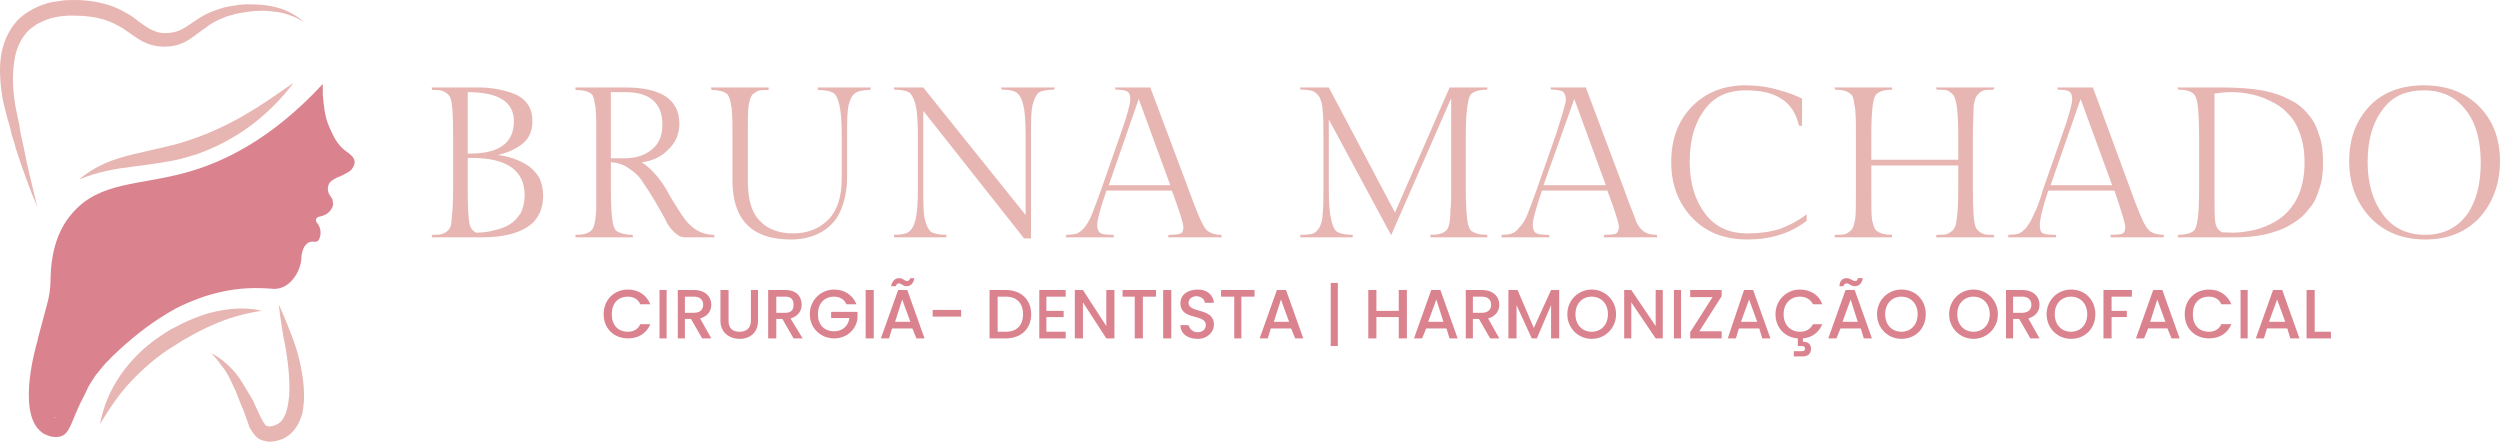
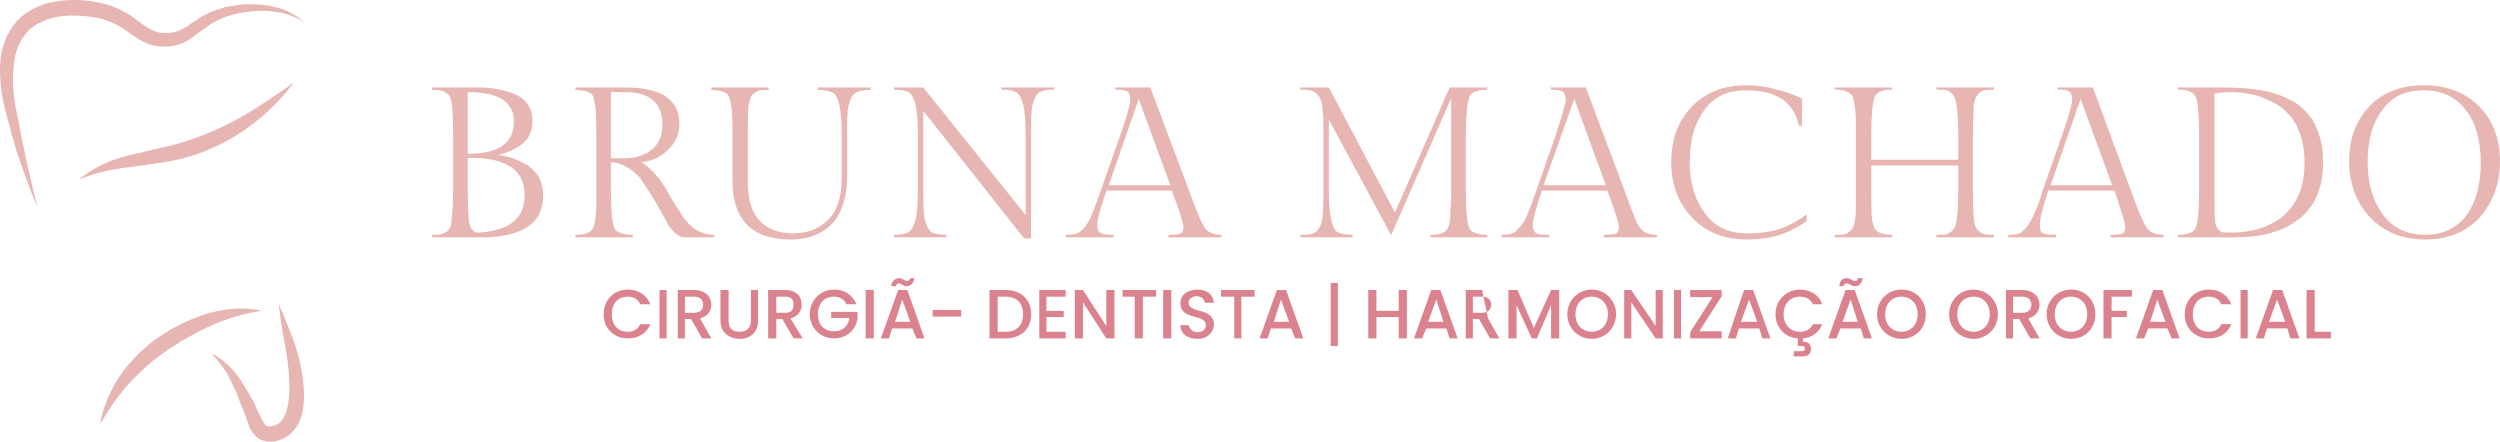
<svg xmlns="http://www.w3.org/2000/svg" xml:space="preserve" width="100%" height="100%" version="1.1" style="shape-rendering:geometricPrecision; text-rendering:geometricPrecision; image-rendering:optimizeQuality; fill-rule:evenodd; clip-rule:evenodd" viewBox="0 0 90169.37 15931.26">
  <defs>
    <style type="text/css"> .fil1 {fill:#E7B5B2} .fil0 {fill:#DB828F} </style>
  </defs>
  <g id="Camada_x0020_1">
-     <path class="fil0" d="M12494.23 5465.41c-357.04,-250.11 -495.89,-620.65 -614.9,-880.02 -178.52,-398.33 -198.36,-778.13 -238.03,-1185.72 0,-148.21 0,-277.9 0,-361.27l0 -9.26c-1884.37,2037.95 -3649.72,2843.86 -4939.03,3195.87 -1666.18,463.17 -3114.16,324.22 -4086.1,1454.36 -634.74,713.28 -773.59,1630.36 -793.42,2334.37 0,18.53 0,46.32 0,64.85 0,296.43 -39.67,611.38 -138.85,944.87 -79.34,314.95 -158.68,583.59 -317.37,1185.71 0,9.27 0,18.53 0,27.79 -138.84,472.44 -773.58,2825.34 218.19,3408.94 39.67,18.52 297.54,166.74 575.23,101.89 357.04,-83.37 396.71,-509.48 753.75,-1241.29 79.34,-138.95 138.85,-287.17 238.03,-472.44 0,-9.26 0,-18.52 0,-27.79 19.83,-9.26 19.83,-18.52 19.83,-27.79 39.67,-64.84 119.01,-213.06 238.03,-379.8 0,-18.52 19.83,-37.05 39.67,-55.58 0,0 0,0 0,-9.26 0,0 0,0 0,0 0,-9.26 19.83,-18.53 19.83,-27.79 19.84,-18.53 39.67,-37.05 59.51,-64.84 59.51,-74.11 138.85,-185.27 238.02,-287.17l0 -9.26c1447.99,-1519.2 2776.97,-2121.32 2776.97,-2121.32 515.72,-231.59 1527.33,-676.23 2876.14,-629.92 178.52,0 357.04,18.53 476.05,27.79 0,0 0,0 0,0 198.36,-9.26 317.37,-64.84 396.71,-111.16 317.37,-185.26 535.56,-583.59 575.23,-944.86 0,-157.48 19.83,-259.38 79.34,-407.59 59.51,-129.69 178.52,-250.12 317.37,-240.85 19.83,0 19.83,0 39.67,0 39.67,0 79.34,9.26 119.01,-9.27 59.51,-9.26 79.34,-64.84 99.18,-111.16 79.34,-185.26 39.67,-416.85 -99.18,-574.33 0,0 0,0 0,0 -59.51,-74.11 -19.83,-185.27 79.34,-203.79 99.18,-18.53 198.36,-55.58 277.7,-101.9 99.18,-64.84 178.52,-166.74 218.19,-268.64 19.83,-64.84 19.83,-120.42 0,-185.27 0,-18.52 0,-37.05 0,-55.58 -39.67,-83.37 -99.18,-148.21 -138.85,-231.58 -59.51,-129.69 -39.67,-287.17 39.67,-398.33 39.67,-46.32 79.34,-64.84 158.69,-120.42 138.84,-83.37 198.35,-83.37 357.03,-166.75 79.35,-46.31 138.85,-74.1 178.52,-101.89 19.84,-18.53 39.67,-27.79 59.51,-46.32 0,-9.26 19.83,-9.26 19.83,-18.53 19.84,-27.79 119.02,-148.21 119.02,-277.9 0,-185.27 -218.19,-324.22 -297.53,-379.8zm-10532.63 9578.36c19.83,9.27 19.83,9.27 39.67,18.53 0,9.26 -79.34,0 -39.67,-18.53z" />
    <path class="fil1" d="M9042.86 4529.81c-595.07,444.64 -1269.47,796.65 -1963.71,1037.5 -99.18,27.79 -178.52,55.58 -277.7,83.37 -79.34,27.79 -178.52,46.32 -257.86,74.11 -178.52,46.31 -376.88,83.37 -555.39,111.16 -357.04,64.84 -714.08,111.16 -1071.12,157.48 -714.08,83.37 -1388.48,194.53 -2062.89,481.69 277.7,-240.85 595.07,-435.38 932.27,-583.59 337.2,-148.22 694.24,-250.11 1051.28,-333.48 714.08,-176.01 1408.32,-296.43 2062.89,-528.02 654.57,-222.32 1289.3,-518.75 1904.2,-870.76 595.06,-342.74 1190.13,-759.6 1785.19,-1176.45 -436.38,583.59 -952.1,1102.34 -1547.16,1546.99zm1428.15 -3974c-79.34,-37.06 -178.52,-55.58 -257.86,-83.37 -39.67,-9.27 -99.18,-18.53 -138.85,-27.79l-59.51 -9.27 -79.34 -9.26c-357.04,-55.58 -714.07,-46.32 -1071.11,9.26 -178.52,27.79 -357.04,55.58 -515.72,111.16l-138.85 37.06 -59.51 18.52 -59.51 27.79 -119.01 46.32 -119.01 55.58c-158.69,74.11 -297.53,157.48 -436.38,268.64 -158.69,101.9 -297.53,222.32 -456.22,333.48 -158.68,111.16 -337.2,222.32 -555.39,287.17 -218.19,55.58 -416.54,74.11 -634.73,55.58 -218.19,-18.53 -436.38,-83.37 -634.74,-185.27 -178.52,-101.9 -337.2,-213.06 -495.89,-324.22 -138.84,-101.9 -277.69,-194.53 -436.38,-268.64 -138.84,-83.37 -297.53,-138.95 -456.21,-194.53 -317.37,-92.63 -674.41,-138.95 -1031.44,-138.95 -158.69,-9.26 -337.21,0 -495.89,18.53 -99.18,9.26 -178.52,27.79 -257.86,46.31l-119.02 27.79 -59.5 18.53 -59.51 18.53 -119.01 46.31 -99.18 46.32 -59.5 27.79 -59.51 27.79 -99.18 55.58 -99.18 74.11c-39.67,18.53 -59.5,46.32 -99.17,74.11 -19.84,27.79 -59.51,46.31 -79.34,74.1 -19.84,27.79 -59.51,55.58 -79.35,92.64 -198.35,231.58 -337.2,546.54 -396.71,880.02 -59.5,333.48 -79.34,685.49 -59.5,1046.77 19.83,352.01 79.34,713.28 158.68,1074.55l59.51 268.64c19.83,92.63 19.83,185.27 39.67,268.64 39.67,185.27 79.34,370.54 119.01,546.54 138.85,722.55 317.37,1445.09 495.89,2167.64 -297.53,-685.49 -535.56,-1389.51 -773.58,-2093.53 -39.68,-185.27 -99.18,-361.28 -158.69,-537.28 -19.83,-92.63 -39.67,-185.27 -59.5,-268.64l-79.35 -268.64c-99.17,-361.27 -198.35,-731.81 -238.02,-1120.87 -39.67,-379.8 -59.51,-768.86 0,-1167.19 59.5,-398.33 218.19,-805.92 476.05,-1139.4 39.67,-37.05 79.34,-83.37 99.18,-120.42 39.67,-37.06 79.34,-74.11 119.01,-111.16 39.67,-37.06 79.34,-64.85 119.01,-101.9l138.85 -92.63 138.85 -83.38 59.5 -37.05 79.35 -37.05 138.84 -64.85 138.85 -55.58 79.34 -18.52 59.51 -27.79 158.68 -37.06c99.18,-18.52 198.36,-37.05 297.54,-46.31 198.35,-37.06 396.71,-37.06 595.06,-37.06 198.36,0 396.71,18.53 595.06,46.32 99.18,18.53 178.52,27.79 277.7,55.58 99.18,18.53 198.36,46.32 297.53,74.11 198.36,64.84 376.88,138.95 555.4,240.84 178.51,92.64 357.03,203.8 495.88,324.22 158.69,111.17 297.53,222.33 436.38,296.43 138.85,74.11 277.7,129.69 416.55,148.22 158.68,18.52 317.36,9.26 476.05,-27.79 138.85,-27.79 277.69,-101.9 436.38,-194.53 138.85,-92.64 297.53,-203.8 456.21,-305.7 158.69,-101.89 337.21,-194.53 535.56,-268.64l138.85 -46.31 138.85 -46.32 59.5 -18.53 79.34 -18.52 138.85 -27.79c198.36,-37.06 376.88,-64.85 575.23,-74.11 376.88,-9.26 753.75,9.26 1130.62,111.16 376.88,92.63 714.08,277.9 991.78,537.28 -158.69,-101.9 -317.37,-194.53 -495.89,-250.11zm436.38 14339.75c-59.51,203.8 -138.85,416.85 -297.53,611.39 -39.67,46.31 -79.34,92.63 -119.02,129.68 -39.67,27.79 -59.5,46.32 -79.34,64.85l-79.34 55.58c-99.18,64.84 -218.19,111.16 -337.2,138.95 -119.01,27.79 -238.03,46.32 -376.88,27.79 -39.67,-9.27 -59.5,-18.53 -99.17,-27.79 -39.67,-9.27 -79.34,-18.53 -119.02,-37.06 -59.5,-27.79 -138.84,-74.1 -178.51,-129.68 -99.18,-101.9 -158.69,-213.06 -218.19,-305.7 -39.68,-101.89 -59.51,-194.53 -99.18,-277.9 -59.51,-185.27 -119.01,-352.01 -198.36,-518.75 -59.5,-166.74 -138.84,-342.74 -198.35,-509.49 -79.34,-176 -158.68,-333.48 -238.03,-500.22 -79.34,-157.48 -178.52,-314.96 -297.53,-453.91 -99.18,-148.21 -218.19,-287.16 -357.04,-426.11 337.21,166.74 634.74,426.11 892.6,731.81 119.01,148.21 218.19,305.69 317.37,472.43 99.17,166.74 198.35,324.22 297.53,500.22 79.34,166.74 158.68,342.75 238.02,518.75 39.67,74.11 79.35,157.48 119.02,231.59 39.67,64.84 79.34,120.42 99.17,148.21 39.67,27.79 59.51,27.79 99.18,37.06 59.51,9.26 119.01,0 178.52,-18.53 138.85,-37.05 238.03,-101.9 317.37,-203.79 79.34,-101.9 138.85,-240.85 178.52,-398.33 39.67,-148.22 59.5,-324.22 79.34,-490.96 19.83,-352.01 0,-713.28 -39.67,-1074.56 -39.67,-361.27 -99.18,-722.54 -178.52,-1093.08 -59.51,-370.54 -119.01,-741.07 -158.69,-1120.87 158.69,352.01 297.54,694.75 436.38,1046.76 138.85,352.01 257.87,722.55 337.21,1093.09 79.34,379.8 138.85,759.6 138.85,1157.92 0,203.8 -19.84,407.59 -59.51,620.65zm-3233.18 -3177.35c-138.85,55.58 -277.7,129.69 -416.55,194.53 -119.01,64.85 -277.69,138.95 -396.7,213.06 -138.85,74.11 -277.7,148.22 -396.71,231.59 -138.85,83.37 -257.86,166.74 -396.71,250.11 -495.89,333.48 -952.1,731.81 -1368.65,1176.45 -416.54,444.64 -753.75,954.13 -1090.95,1509.94 119.01,-639.18 376.87,-1250.56 753.75,-1787.84 376.87,-537.28 852.92,-1000.45 1388.48,-1361.72 138.85,-92.64 277.7,-185.27 416.54,-268.64 158.69,-74.11 297.54,-148.22 436.38,-222.32 297.54,-138.95 595.07,-259.38 912.44,-352.01 634.73,-176.01 1309.14,-240.85 1924.04,-92.64 -614.9,92.64 -1209.97,259.38 -1765.36,509.49z" />
    <path class="fil1" d="M19007.47 8197.04c-388.56,246.27 -943.65,362.93 -1609.75,362.93l-1831.78 0 27.75 -90.74c111.02,0 222.04,0 277.55,-12.96 83.26,-12.96 138.77,-38.88 222.03,-90.73 55.51,-38.88 111.02,-90.73 138.77,-155.54 27.75,-51.84 55.51,-155.54 55.51,-298.11 27.75,-181.47 55.51,-544.39 55.51,-1101.74l0 -1905.35c0,-777.7 -27.76,-1244.31 -111.02,-1399.85 -27.75,-64.81 -83.26,-116.66 -138.77,-155.54 -83.26,-51.85 -138.77,-77.77 -222.03,-90.73 -55.51,-12.96 -166.53,-12.96 -277.55,-12.96l-27.75 -90.73 1720.76 0c388.56,0 777.12,64.8 1165.68,194.42 222.03,77.77 416.31,194.42 555.09,375.89 138.77,181.46 194.28,388.84 194.28,648.07 0,349.97 -111.02,609.2 -360.81,816.58 -249.79,194.43 -555.08,324.04 -888.14,401.81 388.56,38.89 749.37,168.5 1082.42,375.89 166.53,116.65 305.3,259.23 416.31,440.69 83.27,194.43 138.77,401.81 138.77,635.12 0,518.46 -194.27,907.31 -582.83,1153.58zm-471.83 -3823.67c0,-699.92 -555.08,-1049.88 -1665.25,-1049.88l0 2216.43 83.26 0c1054.66,0 1581.99,-388.85 1581.99,-1166.55zm-1526.48 1322.09l-138.77 0 0 1231.35c0,570.31 27.75,933.23 55.51,1101.73 27.75,181.46 111.01,298.12 249.78,362.93 277.55,0 499.58,-38.89 721.62,-103.7 222.03,-51.84 388.56,-129.61 527.33,-220.34 138.77,-90.74 249.78,-220.35 360.8,-388.85 83.26,-181.46 138.77,-388.85 138.77,-635.12 0,-894.35 -638.34,-1348 -1915.04,-1348zm7687.93 2864.51c-138.77,0 -249.79,-64.81 -388.56,-194.43 -138.77,-129.61 -249.79,-298.11 -333.05,-492.54 -111.02,-194.42 -222.04,-401.81 -360.81,-635.12 -138.77,-233.3 -277.54,-440.69 -416.31,-648.07 -111.02,-194.43 -277.54,-362.93 -499.58,-505.51 -194.28,-142.57 -416.31,-220.34 -666.1,-233.31l0 959.16c0,557.35 27.75,946.2 55.51,1140.62 27.75,194.43 83.26,324.04 138.77,375.89 138.77,90.73 333.05,142.57 582.84,142.57l27.75 90.74 -2081.57 0 0 -90.74c249.79,0 444.07,-38.88 555.09,-142.57 111.02,-77.77 166.52,-324.04 194.28,-751.77 0,-168.51 0,-427.74 0,-764.74l0 -1944.24c0,-583.27 0,-959.15 -55.51,-1140.61 -27.75,-194.43 -55.51,-298.12 -138.77,-349.97 -111.02,-90.73 -305.3,-129.61 -555.09,-129.61l0 -90.73 1804.03 0c1276.7,0 1942.8,427.73 1942.8,1309.12 0,375.88 -138.77,686.96 -416.32,946.19 -249.78,259.23 -582.84,401.81 -943.64,440.69 360.8,233.31 721.61,635.12 1026.91,1231.36 138.77,233.3 277.54,453.65 416.31,661.04 305.3,479.57 693.86,725.84 1165.68,725.84l27.75 90.74 -1082.41 0zm-1193.44 -3162.63c249.79,-194.42 388.56,-492.54 388.56,-894.35 0,-777.69 -444.06,-1179.5 -1332.2,-1179.5l-527.33 0 0 2384.93 499.58 0c388.56,0 721.61,-103.7 971.39,-311.08zm6772.04 -1607.24c-55.51,-220.34 -111.01,-375.88 -222.03,-440.69 -111.02,-64.81 -277.54,-103.69 -555.09,-103.69l0 -90.73 1915.05 0 -27.76 90.73c-249.79,0 -444.07,38.88 -527.33,103.69 -111.02,64.81 -194.28,220.35 -249.79,440.69 -55.51,233.31 -55.51,596.24 -55.51,1114.7l0 1516.5c0,349.97 -55.5,648.08 -138.77,920.28 -83.26,272.19 -194.28,479.58 -333.05,648.08 -138.77,155.54 -277.54,285.15 -471.82,388.84 -333.05,181.47 -693.86,259.24 -1082.42,259.24 -1415.46,0 -2109.32,-712.89 -2109.32,-2138.67l0 -1594.27c0,-557.35 0,-933.23 -55.51,-1140.62 -27.75,-194.42 -83.26,-324.04 -138.77,-375.89 -111.02,-90.73 -305.3,-142.57 -555.08,-142.57l-27.76 -90.73 2081.57 0 0 90.73c-138.77,0 -222.03,0 -305.3,12.96 -83.26,12.96 -138.77,38.88 -194.28,90.73 -83.26,38.88 -111.01,90.73 -138.77,155.54 -27.75,51.84 -55.51,155.54 -83.26,298.11 -27.75,181.47 -27.75,544.39 -27.75,1101.74l0 1633.16c0,661.04 138.77,1140.62 444.06,1438.73 277.55,298.12 693.86,440.7 1193.44,440.7 499.57,0 915.89,-155.54 1248.94,-479.58 333.05,-324.04 499.57,-829.54 499.57,-1503.54l0 -1529.47c0,-518.46 -27.75,-881.39 -83.26,-1114.7zm6633.27 0c-55.51,-233.31 -138.77,-375.88 -249.79,-453.65 -83.26,-64.81 -277.54,-103.69 -527.33,-103.69l-27.75 -77.77 1942.79 0 -27.75 77.77c-249.79,0 -444.07,38.88 -555.09,103.69 -83.26,77.77 -166.52,220.34 -222.03,453.65 -55.51,220.35 -55.51,596.24 -55.51,1101.74l0 3707.01 -249.79 0 -3635.8 -4601.36 0 2799.7c0,518.46 0,894.35 55.5,1114.7 55.51,233.31 138.78,375.88 222.04,453.65 111.02,64.81 305.3,103.69 555.08,103.69l0 90.74 -1887.29 0 0 -90.74c249.79,0 444.07,-38.88 527.33,-103.69 111.02,-77.77 194.28,-220.34 249.79,-453.65 55.51,-220.35 83.27,-596.24 83.27,-1114.7l0 -1905.35c0,-518.47 -27.76,-881.39 -83.27,-1114.7 -55.51,-220.35 -138.77,-362.92 -222.03,-440.69 -111.02,-64.81 -305.3,-103.69 -555.09,-103.69l0 -77.77 1054.67 0 3691.31 4601.36 0 -2864.51c0,-505.5 -27.75,-881.39 -83.26,-1101.74zm5217.8 4769.87l27.75 -90.74c194.28,0 333.05,-12.96 416.32,-38.88 83.26,-38.88 111.01,-116.65 111.01,-246.27 0,-129.62 -138.77,-570.31 -416.31,-1309.12l-2359.11 0c-222.04,648.08 -333.05,1062.85 -333.05,1231.35 0,168.5 55.51,272.19 138.77,311.08 83.26,38.88 222.03,51.84 444.07,51.84l27.75 90.74 -1748.52 0 27.76 -90.74c138.77,0 249.79,-12.96 360.8,-38.88 83.26,-25.92 166.53,-90.73 277.54,-207.39 83.27,-103.69 194.28,-272.19 277.55,-479.57 83.26,-207.39 194.28,-505.51 333.05,-894.35l693.85 -1983.13c249.79,-699.92 360.81,-1127.65 360.81,-1270.23 0,-155.54 -27.75,-246.27 -111.02,-298.12 -83.26,-38.88 -222.03,-64.8 -416.31,-64.8l-27.76 -77.77 1276.7 0 1387.71 3694.05c222.04,622.15 388.56,1011 471.83,1179.5 83.26,155.54 138.77,259.23 222.03,311.08 138.77,90.73 277.54,129.61 471.82,129.61l27.76 90.74 -1942.8 0zm-1054.66 -4990.21l-1082.42 3110.78 2220.34 0 -1137.92 -3110.78zm11989.83 -181.47c-111.01,103.7 -194.28,609.2 -194.28,1516.51l0 1905.35c0,557.35 27.76,933.24 55.51,1140.62 27.76,194.43 83.27,324.04 138.77,375.89 138.77,90.73 305.3,142.57 582.84,142.57l0 90.74 -2053.81 0 0 -90.74c249.79,0 444.07,-38.88 555.08,-142.57 111.02,-77.77 166.53,-324.04 166.53,-751.77 27.75,-168.51 27.75,-427.74 27.75,-764.74l0 -3266.32 -2164.83 4938.37 -2248.09 -4173.63 0 2488.62c0,518.46 27.75,894.35 83.26,1114.7 55.51,233.31 111.02,388.84 222.03,453.65 111.02,64.81 305.3,103.69 555.09,103.69l0 90.74 -1887.29 0 0 -90.74c194.28,0 333.05,-12.96 444.07,-38.88 83.26,-25.92 166.52,-103.69 249.79,-233.31 55.5,-116.65 111.01,-285.15 111.01,-492.54 27.76,-207.38 27.76,-505.5 27.76,-907.31l0 -1892.39c0,-401.81 0,-699.93 -27.76,-907.31 0,-207.39 -55.51,-362.93 -111.01,-492.54 -83.27,-116.66 -166.53,-194.43 -249.79,-220.35 -111.02,-38.88 -249.79,-51.84 -444.07,-51.84l0 -77.77 1026.91 0 2386.86 4510.63 1970.55 -4510.63 1359.96 0 0 77.77c-277.54,0 -444.07,51.84 -582.84,155.53zm4773.74 5171.68l27.75 -90.74c194.28,0 333.05,-12.96 416.31,-38.88 55.51,-38.88 111.02,-116.65 111.02,-246.27 0,-129.62 -138.77,-570.31 -416.31,-1309.12l-2359.12 0c-222.03,648.08 -333.05,1062.85 -333.05,1231.35 0,168.5 55.51,272.19 138.78,311.08 83.26,38.88 222.03,51.84 444.06,51.84l27.76 90.74 -1748.52 0 27.75 -90.74c138.78,0 249.79,-12.96 333.05,-38.88 83.27,-25.92 194.28,-90.73 277.55,-207.39 111.01,-103.69 222.03,-272.19 305.29,-479.57 83.27,-207.39 194.28,-505.51 333.06,-894.35l693.85 -1983.13c222.04,-699.92 360.81,-1127.65 360.81,-1270.23 0,-155.54 -55.51,-246.27 -111.02,-298.12 -83.26,-38.88 -222.03,-64.8 -416.31,-64.8l-27.76 -77.77 1276.7 0 1387.71 3694.05c222.03,622.15 388.56,1011 444.07,1179.5 83.26,155.54 166.52,259.23 249.79,311.08 111.01,90.73 277.54,129.61 471.82,129.61l27.75 90.74 -1942.79 0zm-1054.67 -4990.21l-1110.17 3110.78 2248.1 0 -1137.93 -3110.78zm6244.71 4847.63c471.82,0 888.14,-64.81 1193.43,-168.5 305.3,-116.66 638.35,-285.16 943.65,-518.47l0 233.31c-582.84,453.66 -1304.45,674.01 -2137.08,674.01 -832.63,0 -1498.73,-259.24 -1998.31,-790.66 -499.57,-531.43 -749.36,-1192.47 -749.36,-1996.09 0,-790.65 222.03,-1451.69 721.61,-1983.12 499.58,-518.46 1137.92,-790.65 1970.55,-790.65 388.56,0 777.12,51.84 1137.93,155.54 388.56,103.69 666.1,207.38 888.13,324.03l0 985.08 -111.01 -12.96c-111.02,-466.61 -333.06,-790.65 -666.11,-985.08 -305.29,-194.42 -721.61,-285.15 -1248.94,-285.15 -666.1,0 -1165.68,233.31 -1498.73,712.89 -360.8,479.57 -527.33,1101.73 -527.33,1866.46 0,777.7 194.28,1386.89 555.09,1866.47 360.8,479.58 860.38,712.89 1526.48,712.89zm8576.06 -5171.67c-55.5,12.96 -138.77,38.88 -194.28,90.73 -55.5,51.84 -111.01,103.69 -138.77,168.5 -27.75,51.84 -55.51,155.54 -83.26,298.11 0,220.35 -27.75,596.24 -27.75,1101.74l0 1905.35c0,777.7 27.75,1244.31 111.01,1399.85 27.76,64.81 83.27,116.66 138.77,155.54 55.51,51.85 138.78,77.77 194.28,90.73 83.27,12.96 194.28,12.96 305.3,12.96l27.76 90.74 -2109.33 0 27.76 -90.74c138.77,0 222.03,0 305.29,-12.96 83.27,-12.96 138.77,-38.88 194.28,-90.73 83.27,-38.88 111.02,-90.73 138.77,-155.54 55.51,-51.84 55.51,-155.54 83.27,-298.11 27.75,-181.47 55.51,-544.39 55.51,-1101.74l0 -842.5 -3136.23 0 0 842.5c0,557.35 0,933.24 27.75,1140.62 55.51,194.43 83.26,324.04 166.52,375.89 111.02,90.73 305.3,142.57 555.09,142.57l0 90.74 -2081.57 0 27.76 -90.74c111.01,0 222.03,0 305.29,-12.96 55.51,-12.96 138.77,-38.88 194.28,-90.73 55.51,-38.88 111.02,-90.73 138.77,-155.54 27.76,-51.84 55.51,-155.54 83.27,-298.11 27.75,-181.47 27.75,-544.39 27.75,-1101.74l0 -1905.35c0,-544.39 0,-920.27 -55.51,-1127.66 -27.75,-207.38 -55.51,-337 -138.77,-388.85 -111.02,-103.69 -305.3,-155.53 -555.08,-155.53l-27.76 -77.77 2081.57 0 0 77.77c-249.79,0 -444.07,51.84 -555.09,155.53 -138.77,103.7 -194.27,609.2 -194.27,1516.51l0 855.46 3136.23 0 0 -855.46c0,-777.7 -55.51,-1244.31 -138.78,-1399.85 -27.75,-64.81 -55.5,-116.66 -138.77,-168.5 -55.51,-51.85 -111.01,-77.77 -194.28,-90.73 -83.26,0 -166.52,-12.96 -305.29,-12.96l-27.76 -77.77 2109.33 0 -27.76 77.77c-111.02,0 -222.03,12.96 -305.3,12.96zm4523.95 5314.25l0 -90.74c194.28,0 333.05,-12.96 416.31,-38.88 83.26,-38.88 111.02,-116.65 111.02,-246.27 0,-129.62 -138.77,-570.31 -388.56,-1309.12l-2386.87 0c-222.03,648.08 -305.29,1062.85 -305.29,1231.35 0,168.5 27.75,272.19 111.01,311.08 83.27,38.88 249.79,51.84 471.83,51.84l0 90.74 -1720.77 0 0 -90.74c138.77,0 277.54,-12.96 360.81,-38.88 83.26,-25.92 166.52,-90.73 277.54,-207.39 83.26,-103.69 194.28,-272.19 277.54,-479.57 111.02,-207.39 222.04,-505.51 333.05,-894.35l693.86 -1983.13c249.79,-699.92 360.81,-1127.65 360.81,-1270.23 0,-155.54 -27.76,-246.27 -111.02,-298.12 -55.51,-38.88 -194.28,-64.8 -416.32,-64.8l0 -77.77 1276.7 0 1359.96 3694.05c222.03,622.15 388.56,1011 471.82,1179.5 83.26,155.54 166.53,259.23 222.03,311.08 138.78,90.73 305.3,129.61 499.58,129.61l0 90.74 -1915.04 0zm-1082.42 -4990.21l-1082.41 3110.78 2220.34 0 -1137.93 -3110.78zm8603.82 3253.35c-83.26,285.16 -194.28,518.47 -360.81,699.93 -138.77,194.42 -305.29,349.96 -527.33,492.54 -194.28,129.62 -388.56,233.31 -582.84,298.12 -194.28,64.8 -388.55,129.61 -610.59,168.5 -305.3,51.84 -610.59,77.77 -943.64,77.77l-2081.57 0 27.75 -90.74c249.79,0 444.07,-51.84 555.09,-142.57 138.77,-116.66 194.28,-609.2 194.28,-1516.51l0 -1905.35c0,-557.35 -27.76,-933.23 -55.51,-1140.62 -27.76,-207.39 -83.26,-324.04 -138.77,-375.89 -111.02,-103.69 -305.3,-155.53 -555.09,-155.53l-27.75 -77.77 1554.24 0c888.13,0 1554.23,77.77 1998.3,233.3 222.04,64.81 416.32,168.5 666.1,298.12 222.04,142.58 388.56,298.12 527.33,479.58 166.53,194.42 277.55,427.73 360.81,712.89 111.02,298.11 138.77,622.15 138.77,972.11 0,362.93 -27.75,686.97 -138.77,972.12zm-693.86 -2009.04c-111.01,-311.08 -249.78,-544.39 -444.06,-725.85 -166.53,-194.42 -388.56,-337 -638.35,-453.66 -416.32,-207.38 -888.14,-311.07 -1415.47,-311.07 -222.03,0 -416.31,25.92 -582.84,51.84l0 3538.51c0,557.35 0,920.28 27.76,1101.74 27.75,181.46 111.01,298.12 249.78,362.92 55.51,0 194.28,12.97 388.56,12.97 194.28,0 388.56,-25.93 610.6,-64.81 249.79,-38.89 471.82,-116.66 721.61,-233.31 249.79,-116.66 471.82,-272.19 638.35,-453.66 166.52,-181.46 333.05,-414.77 444.06,-725.85 111.02,-311.07 166.53,-661.04 166.53,-1049.88 0,-401.81 -55.51,-751.78 -166.53,-1049.89zm6494.5 3020.05c-499.58,531.42 -1137.93,803.62 -1970.55,803.62 -832.63,0 -1498.73,-272.2 -1998.31,-803.62 -499.58,-544.39 -749.36,-1218.39 -749.36,-2022.01 0,-816.58 249.78,-1464.66 721.61,-1970.16 471.82,-505.5 1137.92,-764.73 1970.55,-764.73 832.63,0 1498.73,259.23 1998.3,764.73 499.58,505.5 749.37,1166.54 749.37,1970.16 0,803.62 -249.79,1477.62 -721.61,2022.01zm-499.58 -3849.59c-360.8,-479.58 -860.38,-725.85 -1526.48,-725.85 -666.1,0 -1165.68,233.31 -1498.73,712.89 -360.81,479.57 -527.33,1101.73 -527.33,1879.42 0,777.7 194.28,1412.82 555.08,1892.4 360.81,479.57 860.38,725.84 1526.49,725.84 638.34,0 1137.92,-246.27 1498.73,-725.84 333.05,-466.62 499.57,-1101.74 499.57,-1879.43 0,-777.7 -166.52,-1412.82 -527.33,-1879.43z" />
-     <path class="fil0" d="M22651.81 10699.89c-366.24,0 -585.99,239.46 -585.99,632.85 0,393.4 219.75,632.85 585.99,632.85 183.12,0 366.25,-85.52 439.5,-273.66l366.24 0c-146.5,342.08 -439.49,513.12 -805.74,513.12 -512.74,0 -878.99,-359.18 -878.99,-872.31 0,-513.12 366.25,-889.42 878.99,-889.42 366.25,0 659.24,188.15 805.74,530.23l-366.24 0c-73.25,-188.14 -256.38,-273.66 -439.5,-273.66zm1135.36 1505.16l0 -1744.62 256.38 0 0 1744.62 -256.38 0zm1464.99 -718.37l402.87 718.37 -329.62 0 -402.87 -701.27 -219.75 0 0 701.27 -256.37 0 0 -1744.62 585.99 0c402.87,0 622.62,239.46 622.62,530.23 0,205.25 -109.87,410.5 -402.87,496.02zm-219.75 -786.79l-329.62 0 0 581.54 329.62 0c219.75,0 329.62,-119.73 329.62,-290.77 0,-171.04 -109.87,-290.77 -329.62,-290.77zm1648.11 1522.27c-366.25,0 -695.87,-222.36 -695.87,-649.96l0 -1111.77 293 0 0 1111.77c0,273.67 146.5,393.39 402.87,393.39 219.75,0 402.87,-119.72 402.87,-393.39l0 -1111.77 256.37 0 0 1111.77c0,427.6 -292.99,649.96 -659.24,649.96zm1831.23 -735.48l439.5 718.37 -329.63 0 -402.87 -701.27 -219.74 0 0 701.27 -293 0 0 -1744.62 622.62 0c402.87,0 585.99,239.46 585.99,530.23 0,205.25 -109.87,410.5 -402.87,496.02zm-183.12 -786.79l-329.62 0 0 581.54 329.62 0c219.74,0 292.99,-119.73 292.99,-290.77 0,-171.04 -73.25,-290.77 -292.99,-290.77zm1648.1 547.33l952.24 0 0 222.35c-36.62,393.4 -366.24,735.48 -842.36,735.48 -476.12,0 -878.99,-359.18 -878.99,-872.31 0,-513.12 402.87,-889.42 878.99,-889.42 366.24,0 659.24,188.15 805.74,530.23l-366.25 0c-73.25,-188.14 -256.37,-273.66 -439.49,-273.66 -366.25,0 -586,256.56 -586,632.85 0,376.29 219.75,615.75 586,615.75 293,0 512.74,-188.15 549.37,-478.92l-659.25 0 0 -222.35zm1245.24 957.83l0 -1744.62 293 0 0 1744.62 -293 0zm1464.99 -1881.45c-109.88,0 -183.13,-102.63 -256.38,-102.63 -73.25,0 -109.87,34.21 -109.87,102.63l-183.12 0c36.62,-188.15 146.49,-290.78 292.99,-290.78 146.5,0 183.13,102.63 293,102.63 36.62,0 73.25,-17.1 109.87,-102.63l146.5 0c-36.62,205.25 -146.5,290.78 -292.99,290.78zm36.62 136.83l622.62 1744.62 -293 0 -146.5 -359.18 -732.49 0 -109.87 359.18 -293 0 622.62 -1744.62 329.62 0zm109.87 1145.98l-292.99 -803.9 -256.38 803.9 549.37 0zm805.75 -188.15l0 -239.46 1025.48 0 0 239.46 -1025.48 0zm2636.97 786.79l-586 0 0 -1744.62 586 0c549.37,0 915.61,342.08 915.61,872.31 0,530.23 -366.24,872.31 -915.61,872.31zm0 -1505.16l-293 0 0 1265.7 293 0c402.87,0 622.62,-239.45 622.62,-632.85 0,-393.39 -219.75,-632.85 -622.62,-632.85zm2160.85 1265.7l0 239.46 -952.24 0 0 -1744.62 952.24 0 0 239.46 -695.87 0 0 513.12 622.62 0 0 222.36 -622.62 0 0 530.22 695.87 0zm1464.98 239.46l-842.36 -1299.91 0 1299.91 -293 0 0 -1744.62 293 0 842.36 1299.91 0 -1299.91 293 0 0 1744.62 -293 0zm1318.49 -1505.16l0 1505.16 -293 0 0 -1505.16 -439.49 0 0 -239.46 1208.61 0 0 239.46 -476.12 0zm732.49 1505.16l0 -1744.62 293 0 0 1744.62 -293 0zm1208.62 -1522.27c-146.5,0 -293,85.52 -293,239.46 0,393.4 915.61,153.94 915.61,786.79 0,256.56 -219.74,513.13 -585.99,513.13 -366.25,0 -622.62,-188.15 -622.62,-496.02l293 0c36.62,136.83 146.5,256.56 329.62,256.56 183.12,0 293,-119.73 293,-256.56 0,-427.61 -915.62,-153.94 -915.62,-786.79 0,-307.88 256.37,-496.03 622.62,-496.03 329.62,0 549.37,171.05 585.99,478.92l-329.62 0c0,-119.73 -109.87,-222.35 -292.99,-239.46zm1611.48 17.11l0 1505.16 -256.37 0 0 -1505.16 -476.12 0 0 -239.46 1208.61 0 0 239.46 -476.12 0zm1941.1 1505.16l-146.5 -359.18 -732.49 0 -109.87 359.18 -293 0 622.62 -1744.62 329.62 0 622.62 1744.62 -293 0zm-512.74 -1402.54l-256.37 803.9 549.37 0 -293 -803.9zm1794.6 1676.21l0 -2274.85 256.38 0 0 2274.85 -256.38 0zm2453.85 -273.67l0 -769.68 -805.74 0 0 769.68 -292.99 0 0 -1744.62 292.99 0 0 752.58 805.74 0 0 -752.58 293 0 0 1744.62 -293 0zm1831.23 0l-109.87 -359.18 -732.49 0 -146.5 359.18 -293 0 622.62 -1744.62 329.62 0 622.62 1744.62 -293 0zm-476.12 -1402.54l-292.99 803.9 549.37 0 -256.38 -803.9zm1867.86 684.17l402.87 718.37 -329.62 0 -402.87 -701.27 -219.75 0 0 701.27 -256.37 0 0 -1744.62 585.99 0c402.87,0 622.62,239.46 622.62,530.23 0,205.25 -109.87,410.5 -402.87,496.02zm-219.75 -786.79l-329.62 0 0 581.54 329.62 0c219.75,0 329.62,-119.73 329.62,-290.77 0,-171.04 -109.87,-290.77 -329.62,-290.77zm2490.48 1505.16l0 -1197.29 -512.75 1197.29 -183.12 0 -549.37 -1197.29 0 1197.29 -293 0 0 -1744.62 329.62 0 586 1368.33 622.62 -1368.33 292.99 0 0 1744.62 -292.99 0zm1464.98 17.11c-476.12,0 -878.99,-376.29 -878.99,-889.42 0,-513.12 402.87,-889.42 878.99,-889.42 476.12,0 878.99,376.3 878.99,889.42 0,513.13 -402.87,889.42 -878.99,889.42zm0 -1522.27c-329.62,0 -585.99,239.46 -585.99,632.85 0,393.4 256.37,632.85 585.99,632.85 329.62,0 585.99,-239.45 585.99,-632.85 0,-393.39 -256.37,-632.85 -585.99,-632.85zm2307.35 1505.16l-878.99 -1299.91 0 1299.91 -256.37 0 0 -1744.62 256.37 0 878.99 1299.91 0 -1299.91 256.37 0 0 1744.62 -256.37 0zm659.24 0l0 -1744.62 256.38 0 0 1744.62 -256.38 0zm1721.36 0l-1135.36 0 0 -222.35 805.74 -1265.71 -805.74 0 0 -256.56 1135.36 0 0 222.35 -805.74 1265.71 805.74 0 0 256.56zm1464.99 0l-109.88 -359.18 -732.49 0 -109.87 359.18 -293 0 585.99 -1744.62 329.62 0 622.62 1744.62 -292.99 0zm-476.12 -1402.54l-293 803.9 585.99 0 -292.99 -803.9zm1831.23 -102.62c-329.63,0 -586,239.46 -586,632.85 0,393.4 256.37,632.85 586,632.85 219.74,0 366.24,-85.52 476.12,-273.66l329.62 0c-109.88,307.87 -402.87,496.02 -695.87,513.12l0 119.73c183.12,0 293,85.52 293,256.56 0,171.05 -109.88,273.67 -293,273.67l-329.62 0 0 -188.15 256.37 0c109.87,0 146.5,-17.1 146.5,-85.52 0,-85.52 -36.63,-102.62 -146.5,-102.62l-109.87 0 0 -273.67c-476.12,-34.21 -805.74,-393.39 -805.74,-872.31 0,-513.12 402.87,-889.42 878.99,-889.42 366.24,0 695.86,188.15 805.74,530.23l-329.62 0c-109.88,-188.14 -256.38,-273.66 -476.12,-273.66zm1977.73 -376.29c-146.5,0 -183.13,-102.63 -293,-102.63 -36.63,0 -109.88,34.21 -109.88,102.63l-146.49 0c0,-188.15 109.87,-290.78 256.37,-290.78 146.5,0 219.75,102.63 293,102.63 73.24,0 109.87,-17.1 109.87,-102.63l183.12 0c-36.62,205.25 -146.5,290.78 -292.99,290.78zm0 136.83l622.61 1744.62 -292.99 0 -109.88 -359.18 -732.49 0 -146.5 359.18 -292.99 0 622.61 -1744.62 329.63 0zm109.87 1145.98l-256.37 -803.9 -293 803.9 549.37 0zm1574.86 615.75c-476.12,0 -878.99,-376.29 -878.99,-889.42 0,-513.12 402.87,-889.42 878.99,-889.42 512.74,0 878.99,376.3 878.99,889.42 0,513.13 -366.25,889.42 -878.99,889.42zm0 -1522.27c-329.62,0 -586,239.46 -586,632.85 0,393.4 256.38,632.85 586,632.85 329.62,0 585.99,-239.45 585.99,-632.85 0,-393.39 -256.37,-632.85 -585.99,-632.85zm2600.35 1522.27c-476.12,0 -879,-376.29 -879,-889.42 0,-513.12 402.88,-889.42 879,-889.42 476.12,0 878.99,376.3 878.99,889.42 0,513.13 -402.87,889.42 -878.99,889.42zm0 -1522.27c-329.63,0 -586,239.46 -586,632.85 0,393.4 256.37,632.85 586,632.85 329.62,0 585.99,-239.45 585.99,-632.85 0,-393.39 -256.37,-632.85 -585.99,-632.85zm1977.72 786.79l402.88 718.37 -329.63 0 -402.87 -701.27 -219.74 0 0 701.27 -256.38 0 0 -1744.62 586 0c402.87,0 622.62,239.46 622.62,530.23 0,205.25 -109.88,410.5 -402.88,496.02zm-219.74 -786.79l-329.62 0 0 581.54 329.62 0c219.74,0 329.62,-119.73 329.62,-290.77 0,-171.04 -109.88,-290.77 -329.62,-290.77zm1757.98 1522.27c-476.12,0 -878.99,-376.29 -878.99,-889.42 0,-513.12 402.87,-889.42 878.99,-889.42 512.74,0 878.99,376.3 878.99,889.42 0,513.13 -366.25,889.42 -878.99,889.42zm0 -1522.27c-329.62,0 -586,239.46 -586,632.85 0,393.4 256.38,632.85 586,632.85 329.62,0 585.99,-239.45 585.99,-632.85 0,-393.39 -256.37,-632.85 -585.99,-632.85zm1464.98 0l0 513.12 549.37 0 0 222.36 -549.37 0 0 769.68 -292.99 0 0 -1744.62 1025.49 0 0 239.46 -732.5 0zm2160.86 1505.16l-146.5 -359.18 -695.87 0 -146.5 359.18 -293 0 622.62 -1744.62 329.62 0 622.62 1744.62 -292.99 0zm-512.75 -1402.54l-256.37 803.9 549.37 0 -293 -803.9zm1867.86 -102.62c-366.25,0 -586,239.46 -586,632.85 0,393.4 219.75,632.85 586,632.85 183.12,0 366.24,-85.52 439.49,-273.66l366.25 0c-146.5,342.08 -439.5,513.12 -805.74,513.12 -512.75,0 -878.99,-359.18 -878.99,-872.31 0,-513.12 366.24,-889.42 878.99,-889.42 366.24,0 659.24,188.15 805.74,530.23l-366.25 0c-73.25,-188.14 -256.37,-273.66 -439.49,-273.66zm1135.36 1505.16l0 -1744.62 256.37 0 0 1744.62 -256.37 0zm1794.61 0l-109.88 -359.18 -732.49 0 -109.87 359.18 -293 0 622.62 -1744.62 329.62 0 622.62 1744.62 -329.62 0zm-476.12 -1402.54l-293 803.9 585.99 0 -292.99 -803.9zm1062.11 1402.54l0 -1744.62 293 0 0 1505.16 585.99 0 0 239.46 -878.99 0z" />
+     <path class="fil0" d="M22651.81 10699.89c-366.24,0 -585.99,239.46 -585.99,632.85 0,393.4 219.75,632.85 585.99,632.85 183.12,0 366.25,-85.52 439.5,-273.66l366.24 0c-146.5,342.08 -439.49,513.12 -805.74,513.12 -512.74,0 -878.99,-359.18 -878.99,-872.31 0,-513.12 366.25,-889.42 878.99,-889.42 366.25,0 659.24,188.15 805.74,530.23l-366.24 0c-73.25,-188.14 -256.38,-273.66 -439.5,-273.66zm1135.36 1505.16l0 -1744.62 256.38 0 0 1744.62 -256.38 0zm1464.99 -718.37l402.87 718.37 -329.62 0 -402.87 -701.27 -219.75 0 0 701.27 -256.37 0 0 -1744.62 585.99 0c402.87,0 622.62,239.46 622.62,530.23 0,205.25 -109.87,410.5 -402.87,496.02zm-219.75 -786.79l-329.62 0 0 581.54 329.62 0c219.75,0 329.62,-119.73 329.62,-290.77 0,-171.04 -109.87,-290.77 -329.62,-290.77zm1648.11 1522.27c-366.25,0 -695.87,-222.36 -695.87,-649.96l0 -1111.77 293 0 0 1111.77c0,273.67 146.5,393.39 402.87,393.39 219.75,0 402.87,-119.72 402.87,-393.39l0 -1111.77 256.37 0 0 1111.77c0,427.6 -292.99,649.96 -659.24,649.96zm1831.23 -735.48l439.5 718.37 -329.63 0 -402.87 -701.27 -219.74 0 0 701.27 -293 0 0 -1744.62 622.62 0c402.87,0 585.99,239.46 585.99,530.23 0,205.25 -109.87,410.5 -402.87,496.02zm-183.12 -786.79l-329.62 0 0 581.54 329.62 0c219.74,0 292.99,-119.73 292.99,-290.77 0,-171.04 -73.25,-290.77 -292.99,-290.77zm1648.1 547.33l952.24 0 0 222.35c-36.62,393.4 -366.24,735.48 -842.36,735.48 -476.12,0 -878.99,-359.18 -878.99,-872.31 0,-513.12 402.87,-889.42 878.99,-889.42 366.24,0 659.24,188.15 805.74,530.23l-366.25 0c-73.25,-188.14 -256.37,-273.66 -439.49,-273.66 -366.25,0 -586,256.56 -586,632.85 0,376.29 219.75,615.75 586,615.75 293,0 512.74,-188.15 549.37,-478.92l-659.25 0 0 -222.35zm1245.24 957.83l0 -1744.62 293 0 0 1744.62 -293 0zm1464.99 -1881.45c-109.88,0 -183.13,-102.63 -256.38,-102.63 -73.25,0 -109.87,34.21 -109.87,102.63l-183.12 0c36.62,-188.15 146.49,-290.78 292.99,-290.78 146.5,0 183.13,102.63 293,102.63 36.62,0 73.25,-17.1 109.87,-102.63l146.5 0c-36.62,205.25 -146.5,290.78 -292.99,290.78zm36.62 136.83l622.62 1744.62 -293 0 -146.5 -359.18 -732.49 0 -109.87 359.18 -293 0 622.62 -1744.62 329.62 0zm109.87 1145.98l-292.99 -803.9 -256.38 803.9 549.37 0zm805.75 -188.15l0 -239.46 1025.48 0 0 239.46 -1025.48 0zm2636.97 786.79l-586 0 0 -1744.62 586 0c549.37,0 915.61,342.08 915.61,872.31 0,530.23 -366.24,872.31 -915.61,872.31zm0 -1505.16l-293 0 0 1265.7 293 0c402.87,0 622.62,-239.45 622.62,-632.85 0,-393.39 -219.75,-632.85 -622.62,-632.85zm2160.85 1265.7l0 239.46 -952.24 0 0 -1744.62 952.24 0 0 239.46 -695.87 0 0 513.12 622.62 0 0 222.36 -622.62 0 0 530.22 695.87 0zm1464.98 239.46l-842.36 -1299.91 0 1299.91 -293 0 0 -1744.62 293 0 842.36 1299.91 0 -1299.91 293 0 0 1744.62 -293 0zm1318.49 -1505.16l0 1505.16 -293 0 0 -1505.16 -439.49 0 0 -239.46 1208.61 0 0 239.46 -476.12 0zm732.49 1505.16l0 -1744.62 293 0 0 1744.62 -293 0zm1208.62 -1522.27c-146.5,0 -293,85.52 -293,239.46 0,393.4 915.61,153.94 915.61,786.79 0,256.56 -219.74,513.13 -585.99,513.13 -366.25,0 -622.62,-188.15 -622.62,-496.02l293 0c36.62,136.83 146.5,256.56 329.62,256.56 183.12,0 293,-119.73 293,-256.56 0,-427.61 -915.62,-153.94 -915.62,-786.79 0,-307.88 256.37,-496.03 622.62,-496.03 329.62,0 549.37,171.05 585.99,478.92l-329.62 0c0,-119.73 -109.87,-222.35 -292.99,-239.46zm1611.48 17.11l0 1505.16 -256.37 0 0 -1505.16 -476.12 0 0 -239.46 1208.61 0 0 239.46 -476.12 0zm1941.1 1505.16l-146.5 -359.18 -732.49 0 -109.87 359.18 -293 0 622.62 -1744.62 329.62 0 622.62 1744.62 -293 0zm-512.74 -1402.54l-256.37 803.9 549.37 0 -293 -803.9zm1794.6 1676.21l0 -2274.85 256.38 0 0 2274.85 -256.38 0zm2453.85 -273.67l0 -769.68 -805.74 0 0 769.68 -292.99 0 0 -1744.62 292.99 0 0 752.58 805.74 0 0 -752.58 293 0 0 1744.62 -293 0zm1831.23 0l-109.87 -359.18 -732.49 0 -146.5 359.18 -293 0 622.62 -1744.62 329.62 0 622.62 1744.62 -293 0zm-476.12 -1402.54l-292.99 803.9 549.37 0 -256.38 -803.9zm1867.86 684.17l402.87 718.37 -329.62 0 -402.87 -701.27 -219.75 0 0 701.27 -256.37 0 0 -1744.62 585.99 0zm-219.75 -786.79l-329.62 0 0 581.54 329.62 0c219.75,0 329.62,-119.73 329.62,-290.77 0,-171.04 -109.87,-290.77 -329.62,-290.77zm2490.48 1505.16l0 -1197.29 -512.75 1197.29 -183.12 0 -549.37 -1197.29 0 1197.29 -293 0 0 -1744.62 329.62 0 586 1368.33 622.62 -1368.33 292.99 0 0 1744.62 -292.99 0zm1464.98 17.11c-476.12,0 -878.99,-376.29 -878.99,-889.42 0,-513.12 402.87,-889.42 878.99,-889.42 476.12,0 878.99,376.3 878.99,889.42 0,513.13 -402.87,889.42 -878.99,889.42zm0 -1522.27c-329.62,0 -585.99,239.46 -585.99,632.85 0,393.4 256.37,632.85 585.99,632.85 329.62,0 585.99,-239.45 585.99,-632.85 0,-393.39 -256.37,-632.85 -585.99,-632.85zm2307.35 1505.16l-878.99 -1299.91 0 1299.91 -256.37 0 0 -1744.62 256.37 0 878.99 1299.91 0 -1299.91 256.37 0 0 1744.62 -256.37 0zm659.24 0l0 -1744.62 256.38 0 0 1744.62 -256.38 0zm1721.36 0l-1135.36 0 0 -222.35 805.74 -1265.71 -805.74 0 0 -256.56 1135.36 0 0 222.35 -805.74 1265.71 805.74 0 0 256.56zm1464.99 0l-109.88 -359.18 -732.49 0 -109.87 359.18 -293 0 585.99 -1744.62 329.62 0 622.62 1744.62 -292.99 0zm-476.12 -1402.54l-293 803.9 585.99 0 -292.99 -803.9zm1831.23 -102.62c-329.63,0 -586,239.46 -586,632.85 0,393.4 256.37,632.85 586,632.85 219.74,0 366.24,-85.52 476.12,-273.66l329.62 0c-109.88,307.87 -402.87,496.02 -695.87,513.12l0 119.73c183.12,0 293,85.52 293,256.56 0,171.05 -109.88,273.67 -293,273.67l-329.62 0 0 -188.15 256.37 0c109.87,0 146.5,-17.1 146.5,-85.52 0,-85.52 -36.63,-102.62 -146.5,-102.62l-109.87 0 0 -273.67c-476.12,-34.21 -805.74,-393.39 -805.74,-872.31 0,-513.12 402.87,-889.42 878.99,-889.42 366.24,0 695.86,188.15 805.74,530.23l-329.62 0c-109.88,-188.14 -256.38,-273.66 -476.12,-273.66zm1977.73 -376.29c-146.5,0 -183.13,-102.63 -293,-102.63 -36.63,0 -109.88,34.21 -109.88,102.63l-146.49 0c0,-188.15 109.87,-290.78 256.37,-290.78 146.5,0 219.75,102.63 293,102.63 73.24,0 109.87,-17.1 109.87,-102.63l183.12 0c-36.62,205.25 -146.5,290.78 -292.99,290.78zm0 136.83l622.61 1744.62 -292.99 0 -109.88 -359.18 -732.49 0 -146.5 359.18 -292.99 0 622.61 -1744.62 329.63 0zm109.87 1145.98l-256.37 -803.9 -293 803.9 549.37 0zm1574.86 615.75c-476.12,0 -878.99,-376.29 -878.99,-889.42 0,-513.12 402.87,-889.42 878.99,-889.42 512.74,0 878.99,376.3 878.99,889.42 0,513.13 -366.25,889.42 -878.99,889.42zm0 -1522.27c-329.62,0 -586,239.46 -586,632.85 0,393.4 256.38,632.85 586,632.85 329.62,0 585.99,-239.45 585.99,-632.85 0,-393.39 -256.37,-632.85 -585.99,-632.85zm2600.35 1522.27c-476.12,0 -879,-376.29 -879,-889.42 0,-513.12 402.88,-889.42 879,-889.42 476.12,0 878.99,376.3 878.99,889.42 0,513.13 -402.87,889.42 -878.99,889.42zm0 -1522.27c-329.63,0 -586,239.46 -586,632.85 0,393.4 256.37,632.85 586,632.85 329.62,0 585.99,-239.45 585.99,-632.85 0,-393.39 -256.37,-632.85 -585.99,-632.85zm1977.72 786.79l402.88 718.37 -329.63 0 -402.87 -701.27 -219.74 0 0 701.27 -256.38 0 0 -1744.62 586 0c402.87,0 622.62,239.46 622.62,530.23 0,205.25 -109.88,410.5 -402.88,496.02zm-219.74 -786.79l-329.62 0 0 581.54 329.62 0c219.74,0 329.62,-119.73 329.62,-290.77 0,-171.04 -109.88,-290.77 -329.62,-290.77zm1757.98 1522.27c-476.12,0 -878.99,-376.29 -878.99,-889.42 0,-513.12 402.87,-889.42 878.99,-889.42 512.74,0 878.99,376.3 878.99,889.42 0,513.13 -366.25,889.42 -878.99,889.42zm0 -1522.27c-329.62,0 -586,239.46 -586,632.85 0,393.4 256.38,632.85 586,632.85 329.62,0 585.99,-239.45 585.99,-632.85 0,-393.39 -256.37,-632.85 -585.99,-632.85zm1464.98 0l0 513.12 549.37 0 0 222.36 -549.37 0 0 769.68 -292.99 0 0 -1744.62 1025.49 0 0 239.46 -732.5 0zm2160.86 1505.16l-146.5 -359.18 -695.87 0 -146.5 359.18 -293 0 622.62 -1744.62 329.62 0 622.62 1744.62 -292.99 0zm-512.75 -1402.54l-256.37 803.9 549.37 0 -293 -803.9zm1867.86 -102.62c-366.25,0 -586,239.46 -586,632.85 0,393.4 219.75,632.85 586,632.85 183.12,0 366.24,-85.52 439.49,-273.66l366.25 0c-146.5,342.08 -439.5,513.12 -805.74,513.12 -512.75,0 -878.99,-359.18 -878.99,-872.31 0,-513.12 366.24,-889.42 878.99,-889.42 366.24,0 659.24,188.15 805.74,530.23l-366.25 0c-73.25,-188.14 -256.37,-273.66 -439.49,-273.66zm1135.36 1505.16l0 -1744.62 256.37 0 0 1744.62 -256.37 0zm1794.61 0l-109.88 -359.18 -732.49 0 -109.87 359.18 -293 0 622.62 -1744.62 329.62 0 622.62 1744.62 -329.62 0zm-476.12 -1402.54l-293 803.9 585.99 0 -292.99 -803.9zm1062.11 1402.54l0 -1744.62 293 0 0 1505.16 585.99 0 0 239.46 -878.99 0z" />
  </g>
</svg>